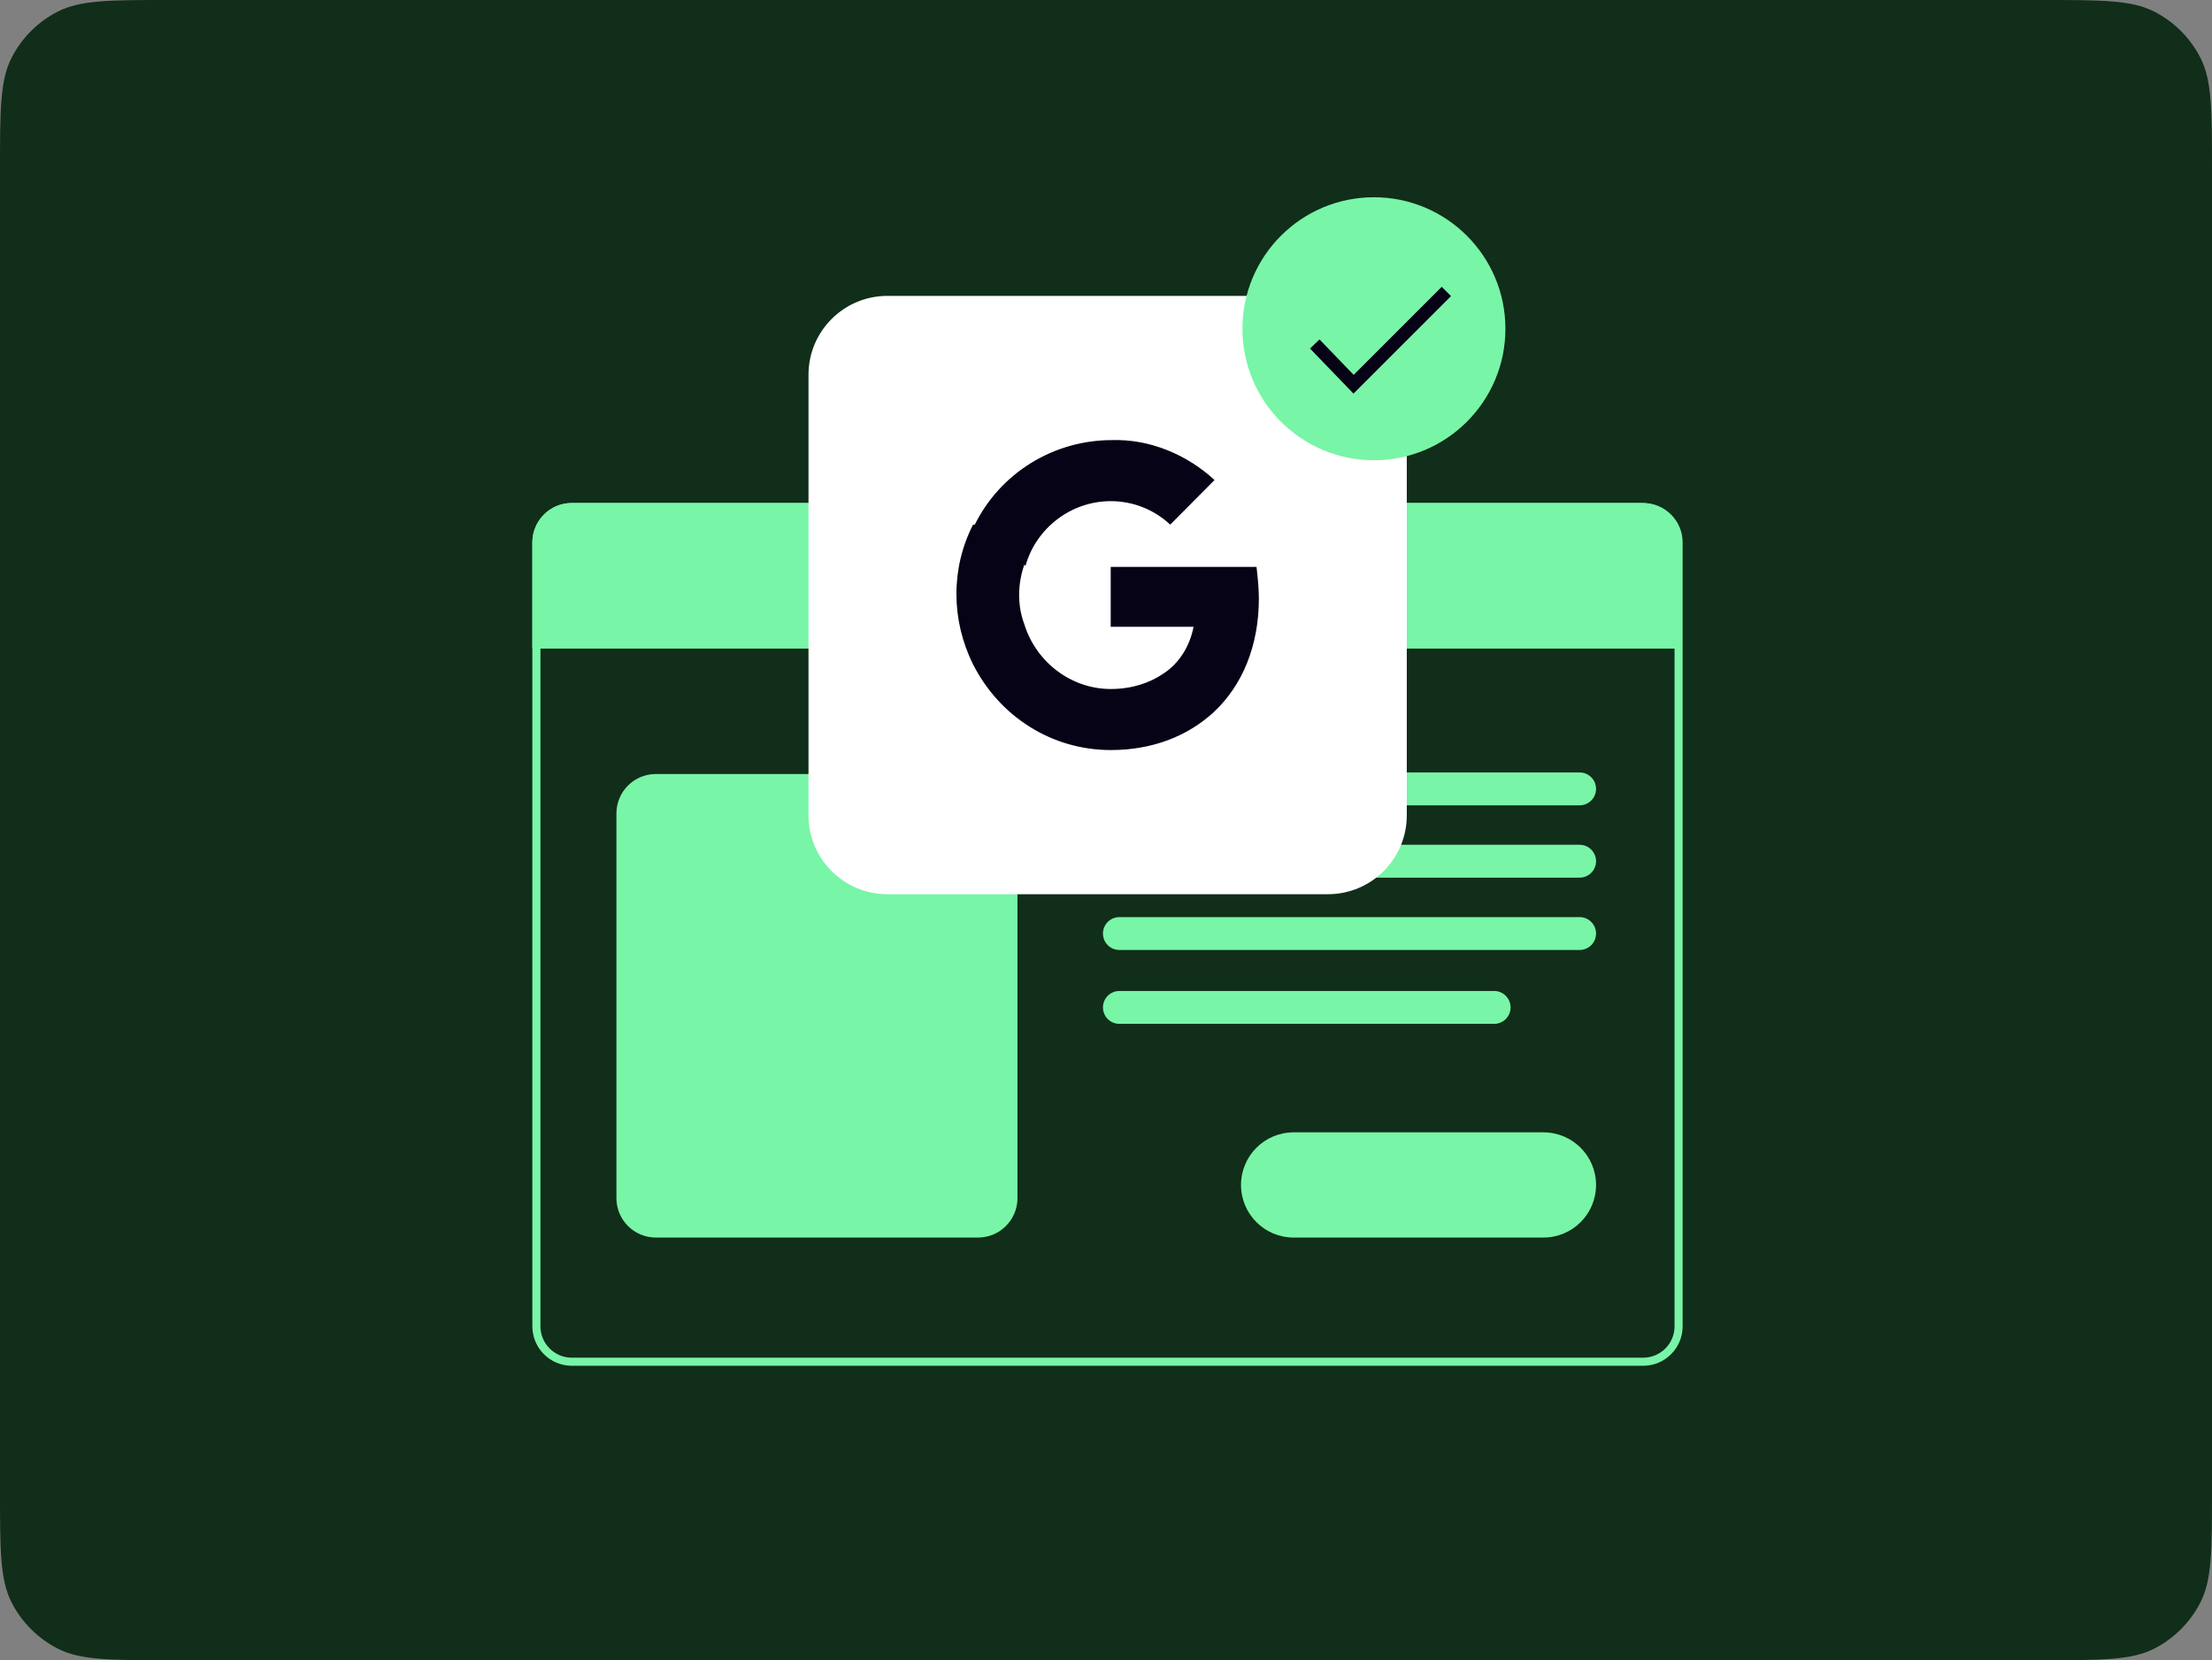
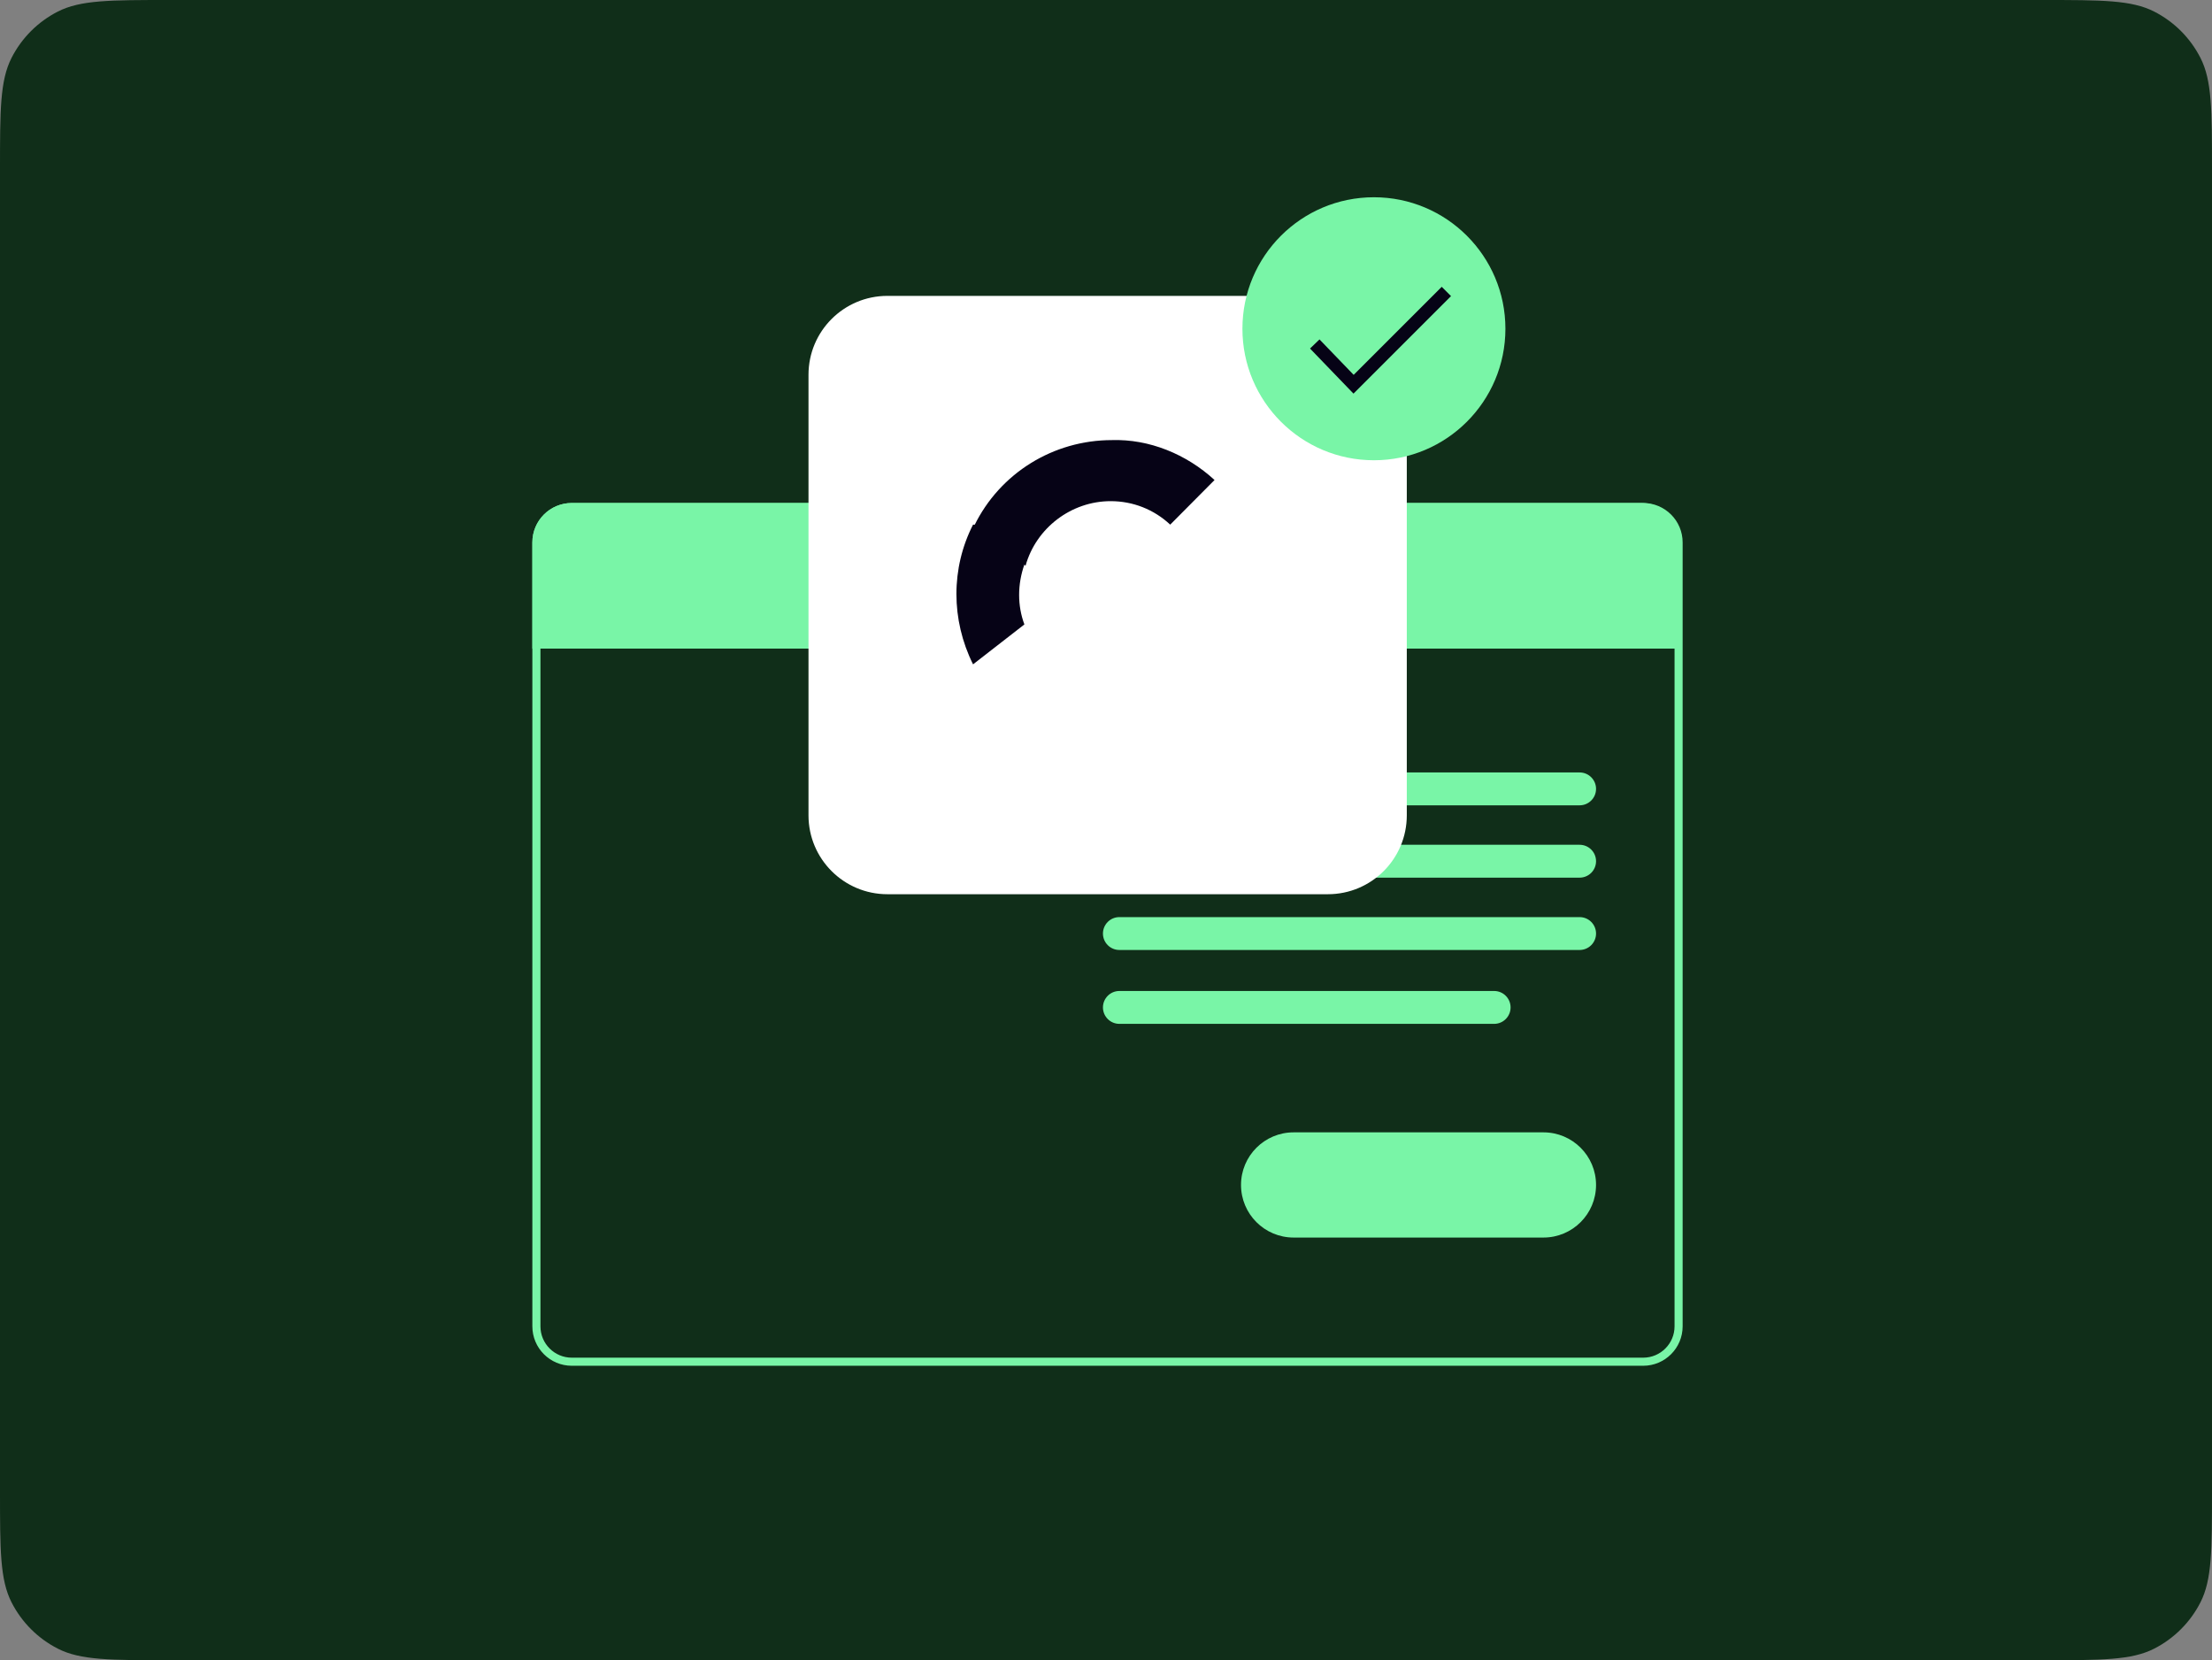
<svg xmlns="http://www.w3.org/2000/svg" fill="none" height="376" viewBox="0 0 501 376" width="501">
  <rect x="0" y="0" width="501" height="376" fill="#808080" stroke="none" />
  <clipPath id="a">
    <path d="m62.5 0h376v376h-376z" />
  </clipPath>
  <path d="m0 38.4c0-13.441 0-20.162 2.616-25.296 2.301-4.516 5.973-8.187 10.488-10.488 5.134-2.616 11.854-2.616 25.296-2.616h424.2c13.441 0 20.162 0 25.296 2.616 4.516 2.301 8.187 5.973 10.488 10.488 2.616 5.134 2.616 11.854 2.616 25.296v299.2c0 13.441 0 20.162-2.616 25.296-2.301 4.516-5.972 8.187-10.488 10.488-5.134 2.616-11.855 2.616-25.296 2.616h-424.2c-13.441 0-20.162 0-25.296-2.616-4.516-2.301-8.187-5.972-10.488-10.488-2.616-5.134-2.616-11.855-2.616-25.296z" fill="#102e19" />
  <g clip-path="url(#a)">
-     <path d="m0 0h376v376h-376z" fill="#102e19" transform="translate(62.5)" />
    <path d="m120.575 122.851c0-4.934 4-8.934 8.935-8.934h242.659c4.935 0 8.935 4 8.935 8.934v177.528c0 4.934-4 8.934-8.935 8.934h-242.659c-4.935 0-8.935-4-8.935-8.934z" fill="#102e19" />
    <g fill="#79f5a7">
      <path clip-rule="evenodd" d="m372.169 115.749h-242.659c-3.923 0-7.103 3.18-7.103 7.102v177.528c0 3.923 3.18 7.103 7.103 7.103h242.659c3.923 0 7.103-3.18 7.103-7.103v-177.528c0-3.922-3.18-7.102-7.103-7.102zm-242.659-1.832c-4.935 0-8.935 4-8.935 8.934v177.528c0 4.934 4 8.934 8.935 8.934h242.659c4.935 0 8.935-4 8.935-8.934v-177.528c0-4.934-4-8.934-8.935-8.934z" fill-rule="evenodd" />
      <path d="m120.575 122.851c0-4.934 4-8.934 8.935-8.934h242.251c4.934 0 8.934 4 8.934 8.934v24.039h-260.12z" />
      <path d="m140.526 130.347c0 1.944-1.577 3.52-3.521 3.52s-3.521-1.576-3.521-3.52c0-1.945 1.577-3.521 3.521-3.521s3.521 1.576 3.521 3.521z" />
      <path d="m156.955 130.347c0 1.944-1.576 3.52-3.52 3.52-1.945 0-3.521-1.576-3.521-3.52 0-1.945 1.576-3.521 3.521-3.521 1.944 0 3.52 1.576 3.52 3.521z" />
      <path d="m173.385 130.347c0 1.944-1.576 3.52-3.521 3.52-1.944 0-3.52-1.576-3.52-3.52 0-1.945 1.576-3.521 3.52-3.521 1.945 0 3.521 1.576 3.521 3.521z" />
-       <path d="m139.614 184.228c0-4.934 4-8.934 8.935-8.934h72.966c4.935 0 8.935 4 8.935 8.934v87.113c0 4.935-4 8.935-8.935 8.935h-72.966c-4.935 0-8.935-4-8.935-8.935z" />
      <path d="m249.809 178.664c0-2.056 1.666-3.723 3.722-3.723h104.238c2.056 0 3.723 1.667 3.723 3.723s-1.667 3.723-3.723 3.723h-104.238c-2.056 0-3.722-1.667-3.722-3.723z" />
      <path d="m249.809 211.425c0-2.056 1.666-3.723 3.722-3.723h104.238c2.056 0 3.723 1.667 3.723 3.723s-1.667 3.722-3.723 3.722h-104.238c-2.056 0-3.722-1.666-3.722-3.722z" />
      <path d="m249.809 195.044c0-2.056 1.666-3.722 3.722-3.722h104.238c2.056 0 3.723 1.666 3.723 3.722s-1.667 3.723-3.723 3.723h-104.238c-2.056 0-3.722-1.667-3.722-3.723z" />
      <path d="m249.809 228.157c0-2.056 1.666-3.723 3.722-3.723h84.88c2.056 0 3.722 1.667 3.722 3.723s-1.666 3.723-3.722 3.723h-84.88c-2.056 0-3.722-1.667-3.722-3.723z" />
      <path d="m281.08 268.363c0-6.579 5.334-11.913 11.913-11.913h56.586c6.579 0 11.913 5.334 11.913 11.913s-5.334 11.913-11.913 11.913h-56.586c-6.579 0-11.913-5.334-11.913-11.913z" />
    </g>
    <path d="m183.118 84.879c0-9.869 8.001-17.869 17.869-17.869h99.771c9.869 0 17.869 8 17.869 17.869v99.77c0 9.869-8 17.87-17.869 17.87h-99.771c-9.868 0-17.869-8.001-17.869-17.87z" fill="#fff" />
-     <path d="m285.122 135.569c0-2.393-.264-4.786-.528-7.179h-33.029v13.561h18.76c-.792 4.254-3.17 8.243-6.87 10.636v8.775h11.362c6.606-6.116 10.305-15.157 10.305-25.793z" fill="#060316" />
-     <path d="m251.568 169.87c9.512 0 17.436-3.19 23.249-8.508l-11.362-8.775c-3.17 2.127-7.131 3.456-11.887 3.456-8.984 0-16.91-6.115-19.553-14.624h-11.626v9.04c6.078 11.966 17.968 19.411 31.179 19.411z" fill="#060316" />
    <path d="m232.015 141.419c-1.585-4.255-1.587-9.041-.002-13.561v-9.041h-11.626c-5.02 9.839-5.018 21.538.002 31.642z" fill="#060316" />
    <path d="m251.567 113.5c5.021 0 9.777 1.861 13.476 5.318l10.04-10.105c-6.341-5.849-14.796-9.306-23.252-9.04-13.211 0-25.365 7.445-31.178 19.41l11.626 9.041c2.378-8.509 10.304-14.624 19.288-14.624z" fill="#060316" />
    <path d="m311.182 104.238c16.448 0 29.782-13.334 29.782-29.783s-13.334-29.782-29.782-29.782c-16.449 0-29.783 13.334-29.783 29.782s13.334 29.783 29.783 29.783z" fill="#79f5a7" />
    <path clip-rule="evenodd" d="m328.646 67.061-22.092 22.082-9.844-10.208 2.144-2.067 7.739 8.026 19.948-19.938z" fill="#060316" fill-rule="evenodd" />
  </g>
</svg>